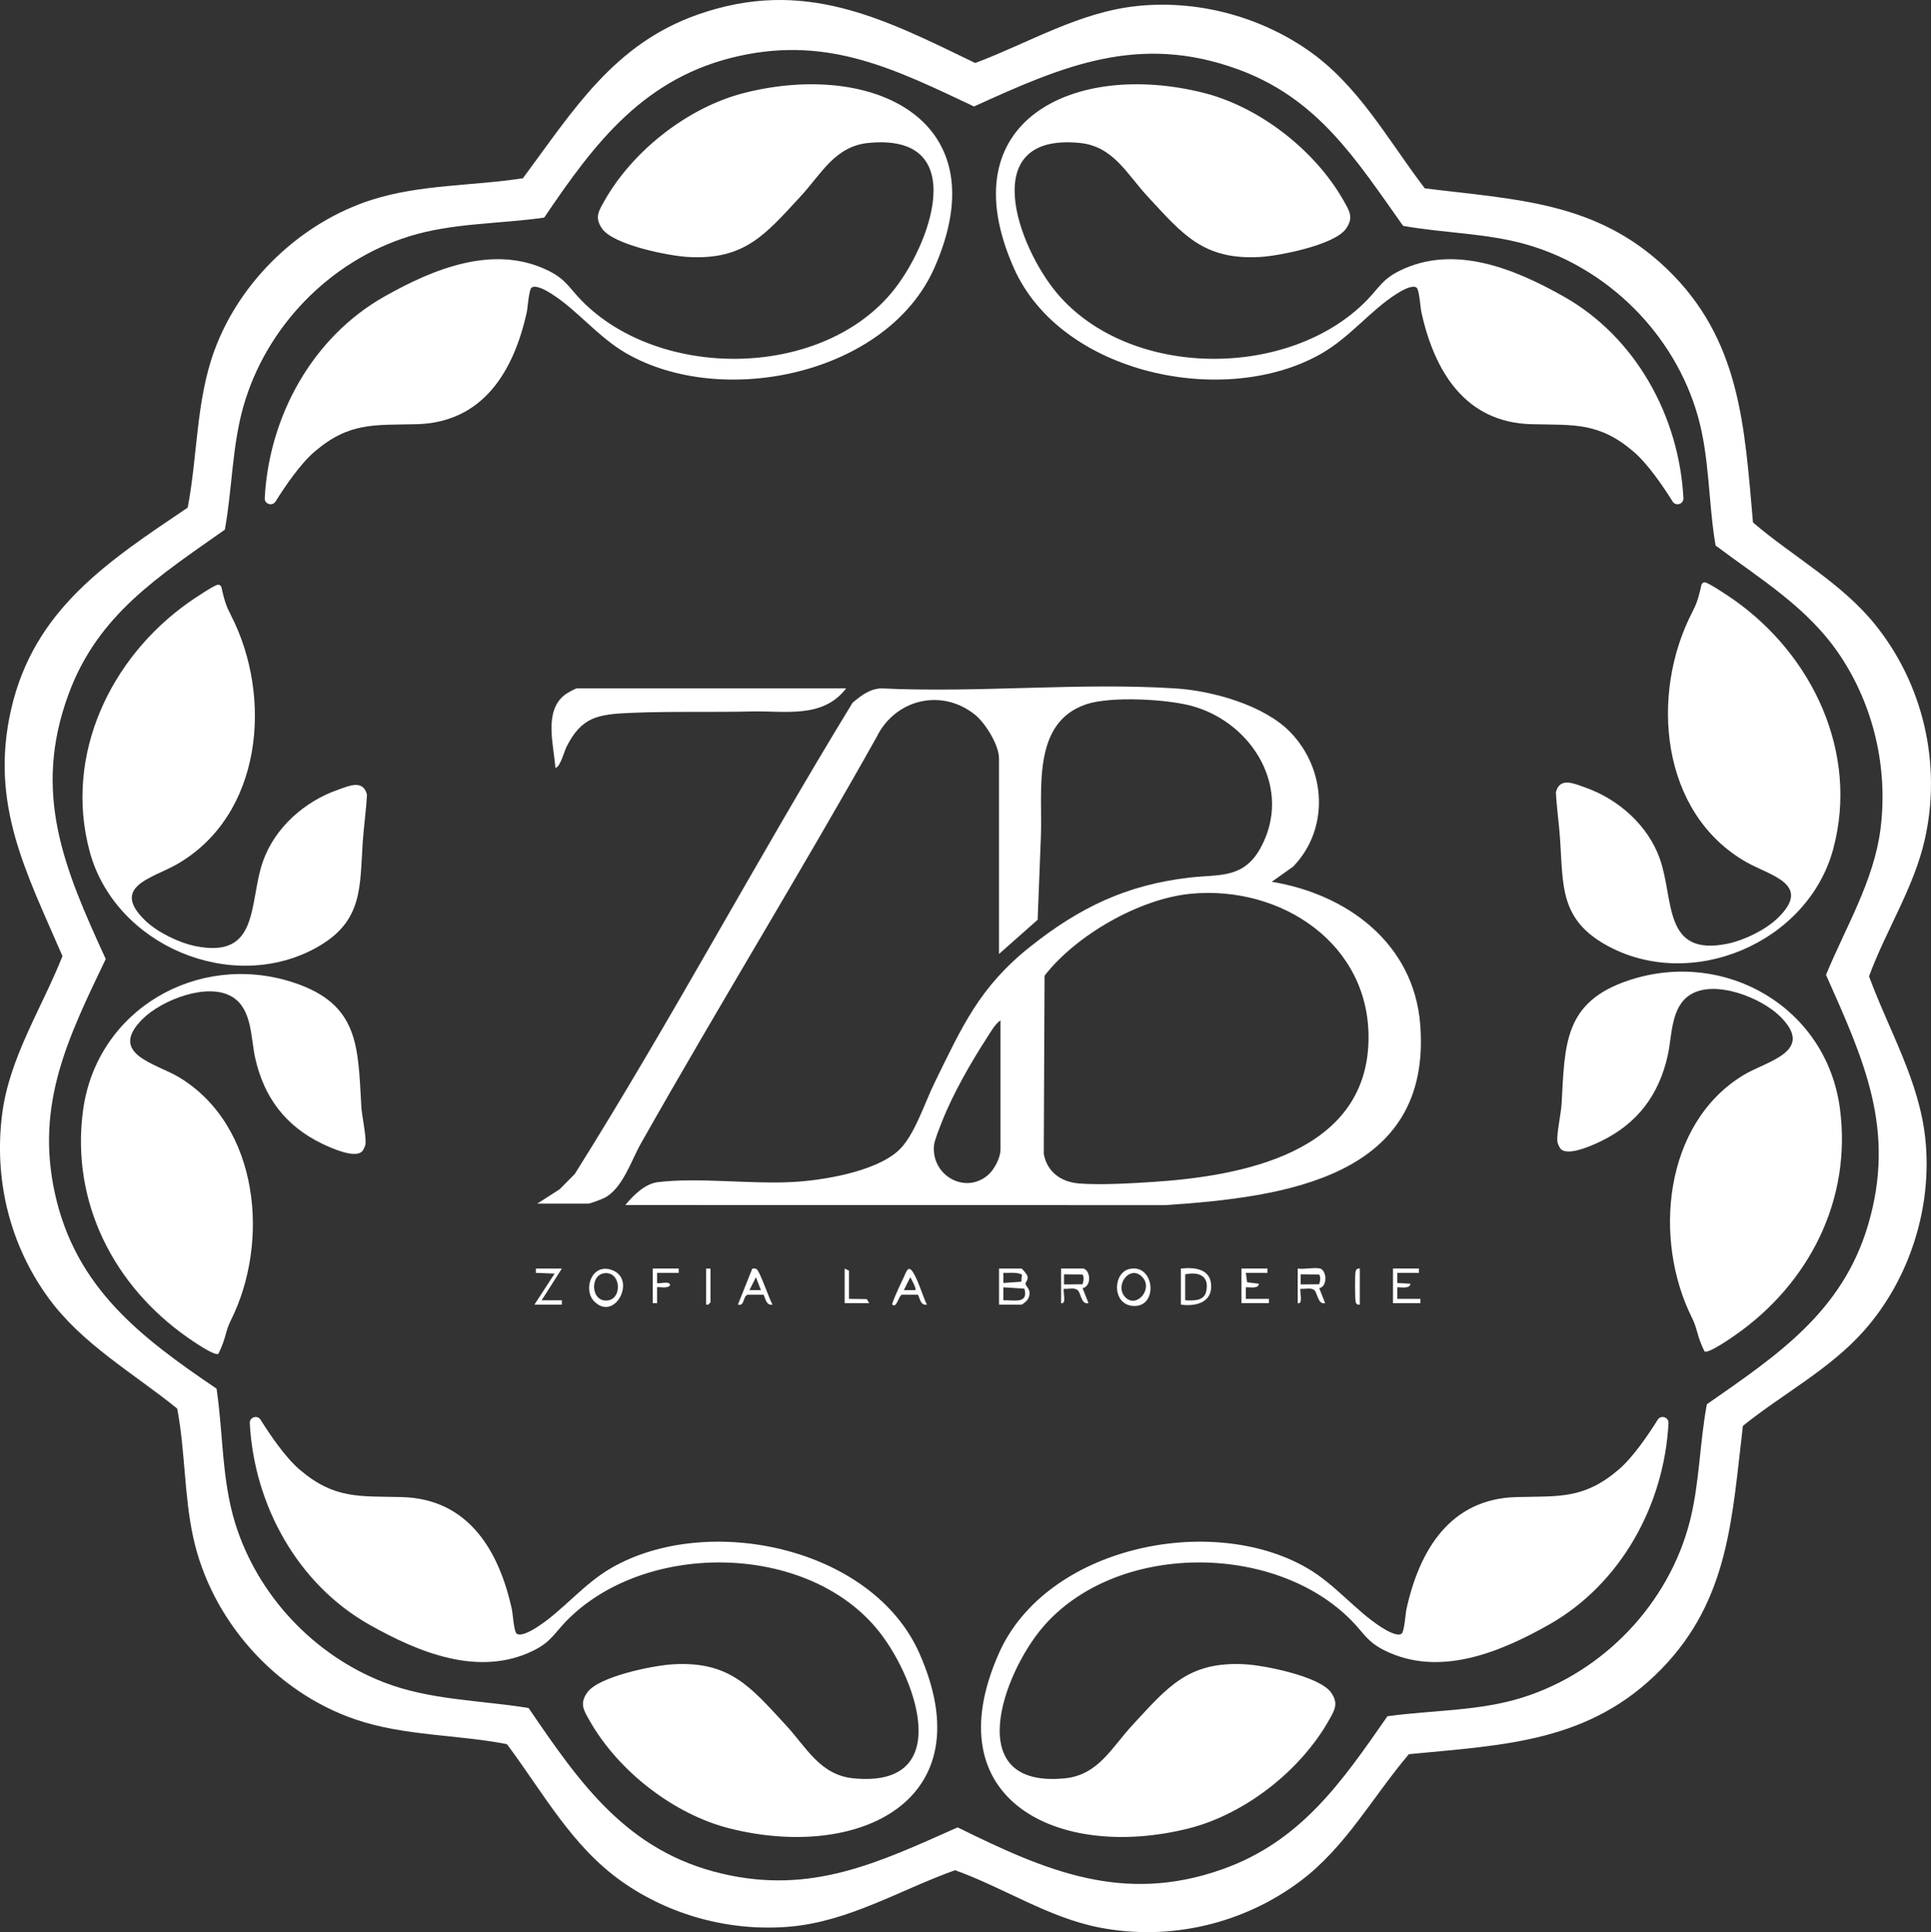
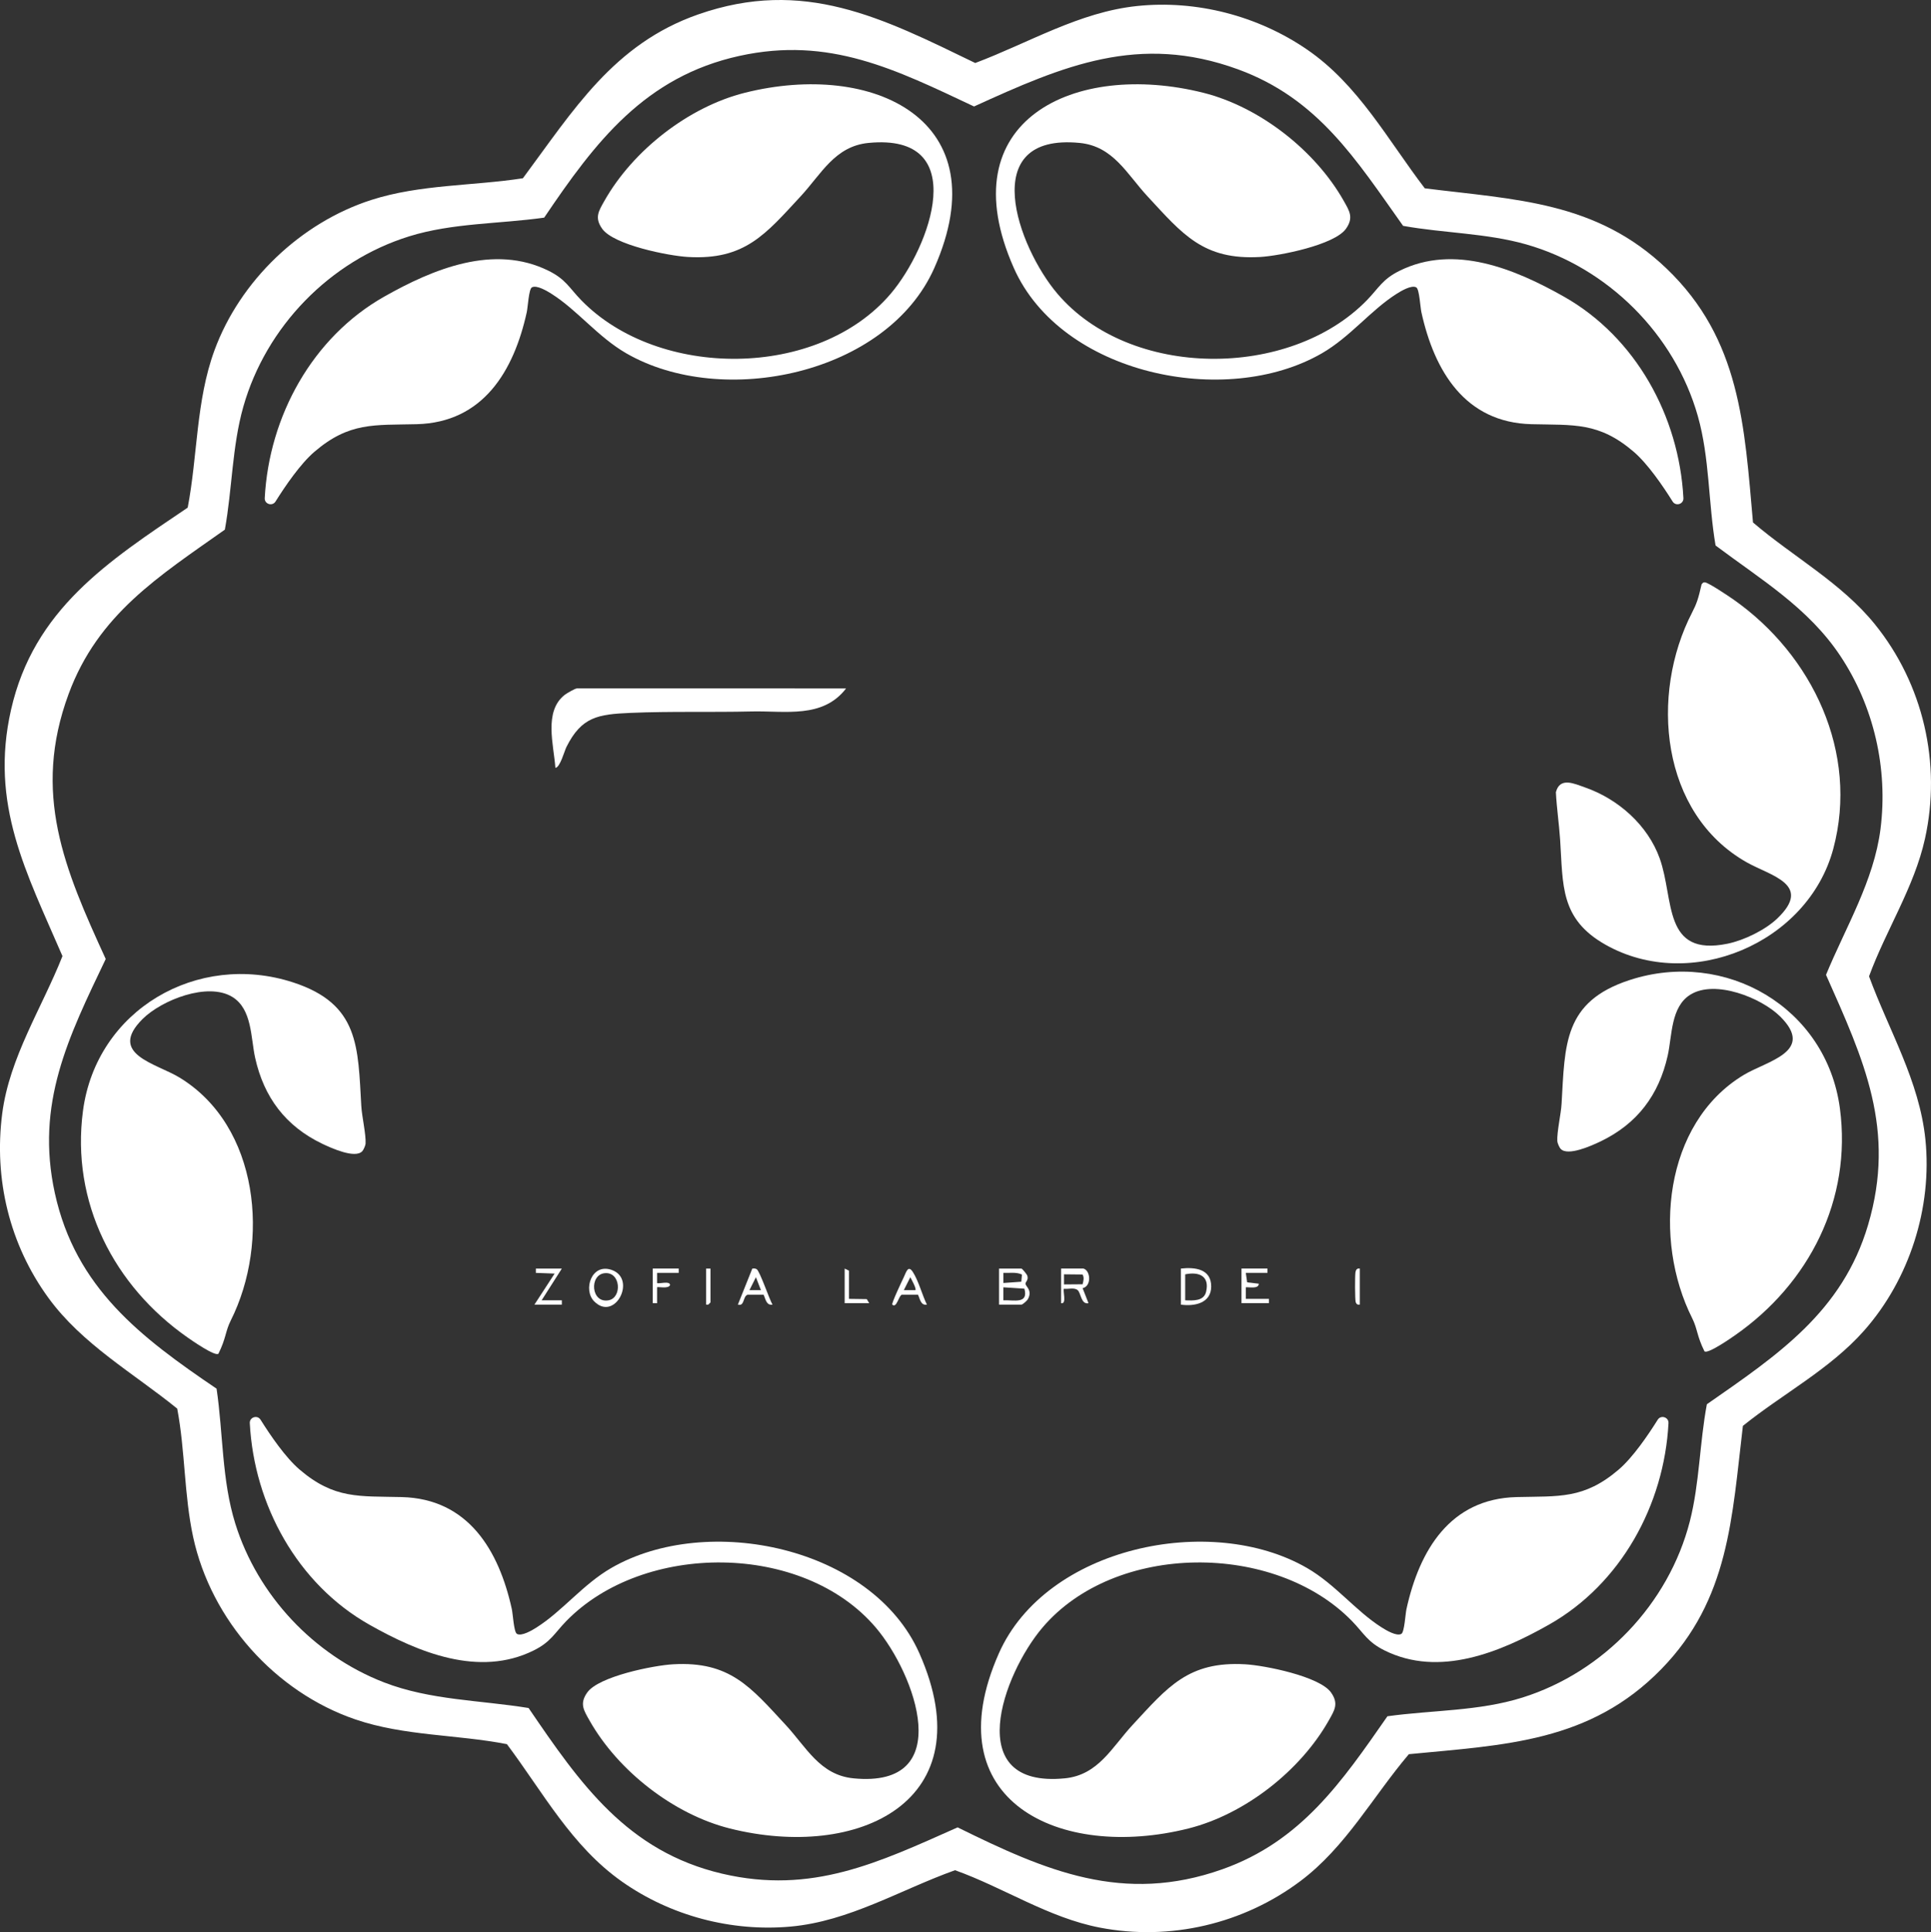
<svg xmlns="http://www.w3.org/2000/svg" id="Warstwa_1" data-name="Warstwa 1" viewBox="0 0 1023.51 1024">
  <rect x="0" y="0" width="1023.51" height="1024" fill="#333333" stroke="none" />
  <defs>
    <style>
      .cls-1 {
        fill: #fff;
      }
    </style>
  </defs>
  <path class="cls-1" d="M99.49,269.03c5.29-27.61,4.37-56.61,14.18-83.34,13.54-36.92,45.74-67.71,83.18-79.73,25.75-8.27,53.71-7.39,80.3-11.48,26.79-36.07,48.14-71.19,92.9-86.83,55.98-19.57,97.55,1.82,146.87,25.74,28.28-10.63,55.16-27.01,85.76-30.2,31.52-3.29,63.99,5.19,90.01,22.99,27.3,18.67,42.86,47.92,62.51,73.63,48.38,6.05,90.91,6.91,128.09,42.46,39.26,37.54,41.34,83.43,45.87,134.62,21.28,18.21,46.78,31.93,64.6,53.95,25.62,31.64,35.41,73.84,26.55,113.7-5.72,25.75-20.64,48.34-29.64,72.89,10.54,28.72,26.68,55.4,29.87,86.43,3.72,36.16-8.48,74.24-32.49,101.34-18.18,20.53-43.06,33.44-64.24,50.48-5.8,48.56-7.22,91.97-43.21,128.88-37.86,38.82-82.83,40.18-133.85,45.12-19.15,22.59-33.42,49.18-57.44,67.22-30.2,22.68-69.11,31.9-106.39,24.68-27.32-5.29-50.95-21.2-76.71-30.41-28.88,10.32-56.03,27.08-87.21,29.88-31.38,2.81-63.59-5.7-89.33-23.84-26.75-18.85-41.77-47.19-60.99-72.85-26.5-5.16-54.44-4.29-80.23-13.08-42.62-14.52-76.56-52.67-86.08-96.71-4.82-22.3-4.2-45.73-8.44-68.04-23.31-18.89-50.33-34.07-68.27-58.69-20.58-28.24-28.98-62.92-24.49-97.63,3.86-29.87,21.04-55.99,31.94-83.49-19.12-44.36-38.66-80.34-27.26-130.56,12.09-53.24,51.39-78.63,93.63-107.13ZM735.44,909.58c23.83-3.3,48.44-2.65,71.55-9.92,42.93-13.49,77.49-49.69,88.68-93.34,5.16-20.13,5.19-41.67,9.04-62.09,37.31-25.97,71.83-48.94,85.45-95.05,14.93-50.51-2.21-87.35-22.3-132.53,10.4-25.23,25.39-49.76,28.89-77.33,4.05-31.99-3.51-64.95-21.3-91.7-16.97-25.53-42.14-40.52-66.13-58.53-3.88-22.69-3.08-46.28-9.41-68.61-12.28-43.34-47.75-78.69-91.05-90.98-21.08-5.98-43.64-5.92-65.16-9.8-24.94-35.09-45.03-67.47-87.58-82.98-52.39-19.09-92.4-1.95-139.84,19.71-41.58-19.59-76.61-37.27-124.28-26.82-50.14,11-76.46,45.56-103.56,85.73-23.72,3.36-48.55,2.76-71.55,9.91-42.08,13.08-75.89,47.9-87.92,90.29-5.97,21.03-5.89,43.68-9.79,65.16-34.95,24.71-67.18,44.84-82.78,87.01-19.5,52.72-2.26,92.82,19.64,140.54-19.77,41.37-37.37,76.64-26.96,124.14,11.01,50.21,45.55,76.38,85.71,103.58,3.52,23.8,2.71,48.39,9.93,71.53,11.87,38.04,41.65,69.74,78.79,84.12,24.48,9.48,50.99,9.42,76.66,13.59,27.34,40.17,52.31,76.02,102.63,87.81,47.5,11.13,82.72-5.85,124.78-24.55,46.8,23.09,87.8,40.82,140.3,22.21,41.76-14.8,63.35-46.36,87.53-81.11Z" />
-   <path class="cls-1" d="M284.8,637.89l11.87-7.63,7.99-8.07c51.34-81.73,96.87-167.41,147.22-249.72,4.53-3.83,9.04-7.41,15.3-7.64,51.12,2.5,105.28-3.26,156.04.03,19.54,1.27,46.94,8.88,60.83,23.3,18.91,19.64,20.67,51.08,1.43,71.07l-11.39,8.1c39.95,6.55,75.21,32.6,78.67,75.44,6.58,81.52-72.36,91.69-134.86,95.92l-286.46-.04c4.27-5.15,10.36-11.31,17.29-12.14,21.57-2.59,48.65,1.11,71.07-.05,16.28-.84,43.77-5.38,56.19-16.47,8.54-7.62,14.01-25.23,19.22-35.85,14.76-30.07,23.87-50.97,50.77-72.36,26.16-20.8,51.12-32.88,84.88-36.72,15.29-1.74,28.19.77,37.22-15.55,17.27-31.22-4-66.26-35.92-75.25-13.42-3.78-43.39-5.38-56.41-1.01-29.19,9.8-23.09,45.82-24.03,70.04l-1.72,44.17-20.49,18.13v-103.63c0-7.14-7.21-18.75-12.75-23.2-17.7-14.19-42.32-8.18-52.11,11.87-40.64,72.37-84.11,143.16-124.95,215.4-5.13,9.07-9.76,23.98-19.35,28.83-1.3.66-7.49,3.04-8.44,3.04h-27.15ZM631.1,473.68c-27.2,2.62-60.79,21.97-77.44,43.41l-.42,94.42c1.76,9.68,9.24,14.96,18.71,15.7,11.38.9,27.41-.05,39.03-.8,47.36-3.07,112.81-15.38,114.38-74.52,1.37-51.52-46.26-82.84-94.26-78.21ZM530.31,540.76c-3.05,2.16-5.15,6.08-7.2,9.24-8.43,13-18.14,29.92-23.76,44.31-1.13,2.9-3.99,9.87-4.27,12.55-1.66,16.07,16.55,26.47,28.75,15.76,3.26-2.87,6.48-9.12,6.48-13.41v-68.45Z" />
  <path class="cls-1" d="M281.86,152.36c-1.57.97-2.09,10.48-2.64,13.03-6.87,31.26-23.15,58.54-58.37,59.42-22.48.56-35.7-1.22-54.2,14.63-7.38,6.33-15.37,17.98-20.61,26.35-1.69,2.7-5.89,1.38-5.72-1.8,2.28-43.31,25.23-85.26,63.38-106.81,25.93-14.65,58.13-28.04,87.11-13.65,9.1,4.51,10.91,9.04,17.29,15.59,40.95,42.01,125.48,41.89,164.04-3.48,20.95-24.65,43.1-85.26-11.83-79.89-17.79,1.74-24.97,16.47-35.94,28.3-18.56,20.01-29.5,33.87-59.7,32.14-10.34-.59-39.42-6.39-45.48-14.94-4.2-5.93-1.87-9.41,1.21-14.86,15.09-26.69,44.55-49.72,74.34-57.21,67.98-17.07,135.3,14.31,100.49,92.84-25.02,56.45-112.31,74.64-163.27,45.23-15.06-8.69-25.88-22.83-39.61-31.52-2.24-1.42-8-4.93-10.51-3.38Z" />
  <path class="cls-1" d="M192.01,610.12c-3.76,4.11-16.59-1.74-21.19-3.94-19.43-9.33-30.91-24.6-35.57-45.5-2.38-10.67-1.56-25.82-12.06-32.3-13.06-8.05-37.47,1.62-47.56,11.62-18.81,18.65,7.07,23.54,19.44,31.03,42.41,25.7,48.09,87.31,27.23,128.83-2.89,5.75-2.42,9.31-6.52,17.57-1.73,1.62-14.1-7.02-16.3-8.55-39.16-27.36-61.95-71.78-55.49-120.22,7.13-53.51,60.69-84.52,111.4-68,35.22,11.47,34.28,34.27,36.12,65.6.33,5.61,2.53,14.89,2.26,19.85-.05.93-1.1,3.31-1.74,4.01Z" />
-   <path class="cls-1" d="M115.52,309.89c1-.09,1.16.39,1.76,1.03,1.75,7.67,2.58,10.2,5.01,14.91,22.53,43.59,16.85,106.59-28.95,132.46-12.64,7.14-35.09,11.65-16.21,29.72,6.42,6.14,17.69,11.61,26.38,13.39,34.52,7.08,28.17-23.39,35.96-45.16,6.32-17.68,22.01-31.53,39.59-37.65,5.65-1.97,13.32-5.73,15.45,2.53-.43,8.41-1.69,16.81-2.25,25.2-1.59,24.02.15,41.9-23.97,55.57-45.06,25.55-107.4-.72-120.81-50.78-13.65-50.99,11.06-102.69,52.75-132.01,2.41-1.69,13.28-9.02,15.29-9.21Z" />
-   <path class="cls-1" d="M448.47,364.85c-12.41,16.14-32.24,11.78-50.13,12.21-21.24.51-42.99-.16-64.24.76-17.07.75-25.86,2.01-33.89,18.11-1.07,2.15-3.39,10.94-5.84,10.99-.82-12.06-6.3-29.87,4.95-38.65,1.1-.86,5.52-3.43,6.52-3.43h142.64Z" />
+   <path class="cls-1" d="M448.47,364.85c-12.41,16.14-32.24,11.78-50.13,12.21-21.24.51-42.99-.16-64.24.76-17.07.75-25.86,2.01-33.89,18.11-1.07,2.15-3.39,10.94-5.84,10.99-.82-12.06-6.3-29.87,4.95-38.65,1.1-.86,5.52-3.43,6.52-3.43Z" />
  <path class="cls-1" d="M529.54,691.43v-19.12h11.85c.4,0,2.9,3.02,3.14,3.81.72,2.36-1.01,3.19-.98,4.22.06,1.56,3.95,3.52,1.19,8.33-.44.76-2.75,2.76-3.35,2.76h-11.85ZM541.67,675.48c-3.08-1.43-6.56-.75-9.83-.88v5.36l9.5-.68.34-3.8ZM531.83,689.14c5.42-.29,13.44,2.2,11.14-6.17l-11.14-.72v6.89Z" />
-   <path class="cls-1" d="M598.94,672.47c13.55-2.63,15.13,21.63.77,19.56-10.35-1.49-9.81-17.8-.77-19.56ZM596.33,687.36c6.03,6.58,15.36-4.56,8.9-10.81-6.43-6.24-14.57,4.62-8.9,10.81Z" />
  <path class="cls-1" d="M314.89,689.64c-5.95-6.06-1.39-20.36,9.34-16.6,13.5,4.74,1.63,27.78-9.34,16.6ZM320.54,674.76c-8.34.8-7.32,16.17,2.09,14.36,7.17-1.38,6.43-15.17-2.09-14.36Z" />
  <path class="cls-1" d="M574.28,672.31c3.74,1.03,4.45,9.25-.45,10.42l3.12,7.93c-3.95.82-3.95-5.31-5.72-6.89s-5.11-.44-7.28-.76c-.8.8,1.67,8.38-1.53,7.65v-18.36h11.85ZM573.8,675.46l-9.84-.1v5.36s9.86-.08,9.86-.08c.45-1.8.95-3.47-.02-5.18Z" />
  <path class="cls-1" d="M625.91,691.43v-19.12c7.46-.83,16.12.16,16.07,9.57-.05,8.84-8.93,10.56-16.07,9.55ZM628.2,675.37v13.77c4.26.17,9.92.5,11.09-4.56,1.95-8.39-3.88-10.71-11.09-9.2Z" />
-   <path class="cls-1" d="M699.71,672.31c3.5.96,4.14,9.43-.45,10.42l3.12,7.93c-3.95.82-3.95-5.31-5.72-6.89-1.78-1.59-5.11-.44-7.28-.76-.8.8,1.67,8.39-1.53,7.65v-18.36c3.23.56,9.04-.77,11.85,0ZM699.23,675.46l-9.84-.1v5.36s9.86-.08,9.86-.08c.45-1.8.95-3.47-.02-5.18Z" />
  <path class="cls-1" d="M671.8,672.31v2.29h-11.47l.72,5.02,6.17.72c-.06,2.95-5.26,1.7-6.89,1.9v6.12h12.24v2.29h-14.53v-18.36h13.77Z" />
  <path class="cls-1" d="M409.46,691.42c-3.32.58-3.69-3.1-4.71-5.22h-8.55c-2.5.86-1.48,6.3-5.09,5.22l7.65-19.12c.85-.04,1.54-.14,2.32.36,1.69,1.07,6.7,15.98,8.38,18.76ZM403.34,683.78l-2.67-6.88-3.44,6.87h6.11Z" />
-   <path class="cls-1" d="M752.1,672.31v2.29h-11.47v5.36s6.89.39,6.89.39c-.06,2.95-5.26,1.7-6.89,1.9v6.12h12.24v2.29h-14.53v-18.36h13.77Z" />
  <path class="cls-1" d="M491.3,691.42c-3.31.6-3.68-3.13-4.71-5.22h-8.55c-1.66.28-2.75,7.4-5.09,5.22-.57-.53,5.27-12.8,5.98-14.28,1.35-2.77,2.33-6.95,4.87-3.08,3.02,4.59,5,12.26,7.49,17.36ZM485.18,683.78c.75-.73-2.1-5.78-2.67-6.88l-3.45,6.87h6.12Z" />
  <polygon class="cls-1" points="297.8 672.31 287.09 689.13 297.8 689.13 297.8 691.43 283.27 691.43 293.97 674.98 284.03 674.6 284.03 672.31 297.8 672.31" />
  <path class="cls-1" d="M359.75,672.31v2.29h-11.47v5.36c.66.67,6.92-1.38,6.88,1.13-1.05,2.16-6.4.68-6.88,1.15v8.42s-2.29,0-2.29,0v-18.36h13.77Z" />
  <polygon class="cls-1" points="450 688.37 459.43 688.5 460.71 690.66 447.71 690.66 447.71 672.31 450 673.46 450 688.37" />
  <polygon class="cls-1" points="376.58 672.31 376.58 690.28 375.42 691.42 374.28 691.43 374.28 672.31 376.58 672.31" />
  <path class="cls-1" d="M720.75,672.31v19.12c-1.05.2-1.84-.26-2.16-1.28-.43-1.37-.45-14.16-.13-15.92.24-1.32.82-2.14,2.29-1.92Z" />
  <path class="cls-1" d="M827.2,608.85c3.76,4.11,16.59-1.74,21.19-3.94,19.43-9.33,30.91-24.6,35.57-45.5,2.38-10.67,1.56-25.82,12.06-32.3,13.06-8.05,37.47,1.62,47.56,11.62,18.81,18.65-7.07,23.54-19.44,31.03-42.41,25.7-48.09,87.31-27.23,128.83,2.89,5.75,2.42,9.31,6.52,17.57,1.73,1.62,14.1-7.02,16.3-8.55,39.16-27.36,61.95-71.78,55.49-120.22-7.13-53.51-60.69-84.52-111.4-68-35.22,11.47-34.28,34.27-36.12,65.6-.33,5.61-2.53,14.89-2.26,19.85.05.93,1.1,3.31,1.74,4.01Z" />
  <path class="cls-1" d="M903.68,308.63c-1-.09-1.16.39-1.76,1.03-1.75,7.67-2.58,10.2-5.01,14.91-22.53,43.59-16.85,106.59,28.95,132.46,12.64,7.14,35.09,11.65,16.21,29.72-6.42,6.14-17.69,11.61-26.38,13.39-34.52,7.08-28.17-23.39-35.96-45.16-6.32-17.68-22.01-31.53-39.59-37.65-5.65-1.97-13.32-5.73-15.45,2.53.43,8.41,1.69,16.81,2.25,25.2,1.59,24.02-.15,41.9,23.97,55.57,45.06,25.55,107.4-.72,120.81-50.78,13.65-50.99-11.06-102.69-52.75-132.01-2.41-1.69-13.28-9.02-15.29-9.21Z" />
  <path class="cls-1" d="M750.74,152.36c1.57.97,2.09,10.48,2.64,13.03,6.87,31.26,23.15,58.54,58.37,59.42,22.48.56,35.7-1.22,54.2,14.63,7.38,6.33,15.37,17.98,20.61,26.35,1.69,2.7,5.89,1.38,5.72-1.8-2.28-43.31-25.23-85.26-63.38-106.81-25.93-14.65-58.13-28.04-87.11-13.65-9.1,4.51-10.91,9.04-17.29,15.59-40.95,42.01-125.48,41.89-164.04-3.48-20.95-24.65-43.1-85.26,11.83-79.89,17.79,1.74,24.97,16.47,35.94,28.3,18.56,20.01,29.5,33.87,59.7,32.14,10.34-.59,39.42-6.39,45.48-14.94,4.2-5.93,1.87-9.41-1.21-14.86-15.09-26.69-44.55-49.72-74.34-57.21-67.98-17.07-135.3,14.31-100.49,92.84,25.02,56.45,112.31,74.64,163.27,45.23,15.06-8.69,25.88-22.83,39.61-31.52,2.24-1.42,8-4.93,10.51-3.38Z" />
  <path class="cls-1" d="M742.83,865.87c1.57-.97,2.09-10.48,2.64-13.03,6.87-31.26,23.15-58.54,58.37-59.42,22.48-.56,35.7,1.22,54.2-14.63,7.38-6.33,15.37-17.98,20.61-26.35,1.69-2.7,5.89-1.38,5.72,1.8-2.28,43.31-25.23,85.26-63.38,106.81-25.93,14.65-58.13,28.04-87.11,13.65-9.1-4.51-10.91-9.04-17.29-15.59-40.95-42.01-125.48-41.89-164.04,3.48-20.95,24.65-43.1,85.26,11.83,79.89,17.79-1.74,24.97-16.47,35.94-28.3,18.56-20.01,29.5-33.87,59.7-32.14,10.34.59,39.42,6.39,45.48,14.94,4.2,5.93,1.87,9.41-1.21,14.86-15.09,26.69-44.55,49.72-74.34,57.21-67.98,17.07-135.3-14.31-100.49-92.84,25.02-56.45,112.31-74.64,163.27-45.23,15.06,8.69,25.88,22.83,39.61,31.52,2.24,1.42,8,4.93,10.51,3.38Z" />
  <path class="cls-1" d="M273.94,865.87c-1.57-.97-2.09-10.48-2.64-13.03-6.87-31.26-23.15-58.54-58.37-59.42-22.48-.56-35.7,1.22-54.2-14.63-7.38-6.33-15.37-17.98-20.61-26.35-1.69-2.7-5.89-1.38-5.72,1.8,2.28,43.31,25.23,85.26,63.38,106.81,25.93,14.65,58.13,28.04,87.11,13.65,9.1-4.51,10.91-9.04,17.29-15.59,40.95-42.01,125.48-41.89,164.04,3.48,20.95,24.65,43.1,85.26-11.83,79.89-17.79-1.74-24.97-16.47-35.94-28.3-18.56-20.01-29.5-33.87-59.7-32.14-10.34.59-39.42,6.39-45.48,14.94-4.2,5.93-1.87,9.41,1.21,14.86,15.09,26.69,44.55,49.72,74.34,57.21,67.98,17.07,135.3-14.31,100.49-92.84-25.02-56.45-112.31-74.64-163.27-45.23-15.06,8.69-25.88,22.83-39.61,31.52-2.24,1.42-8,4.93-10.51,3.38Z" />
</svg>